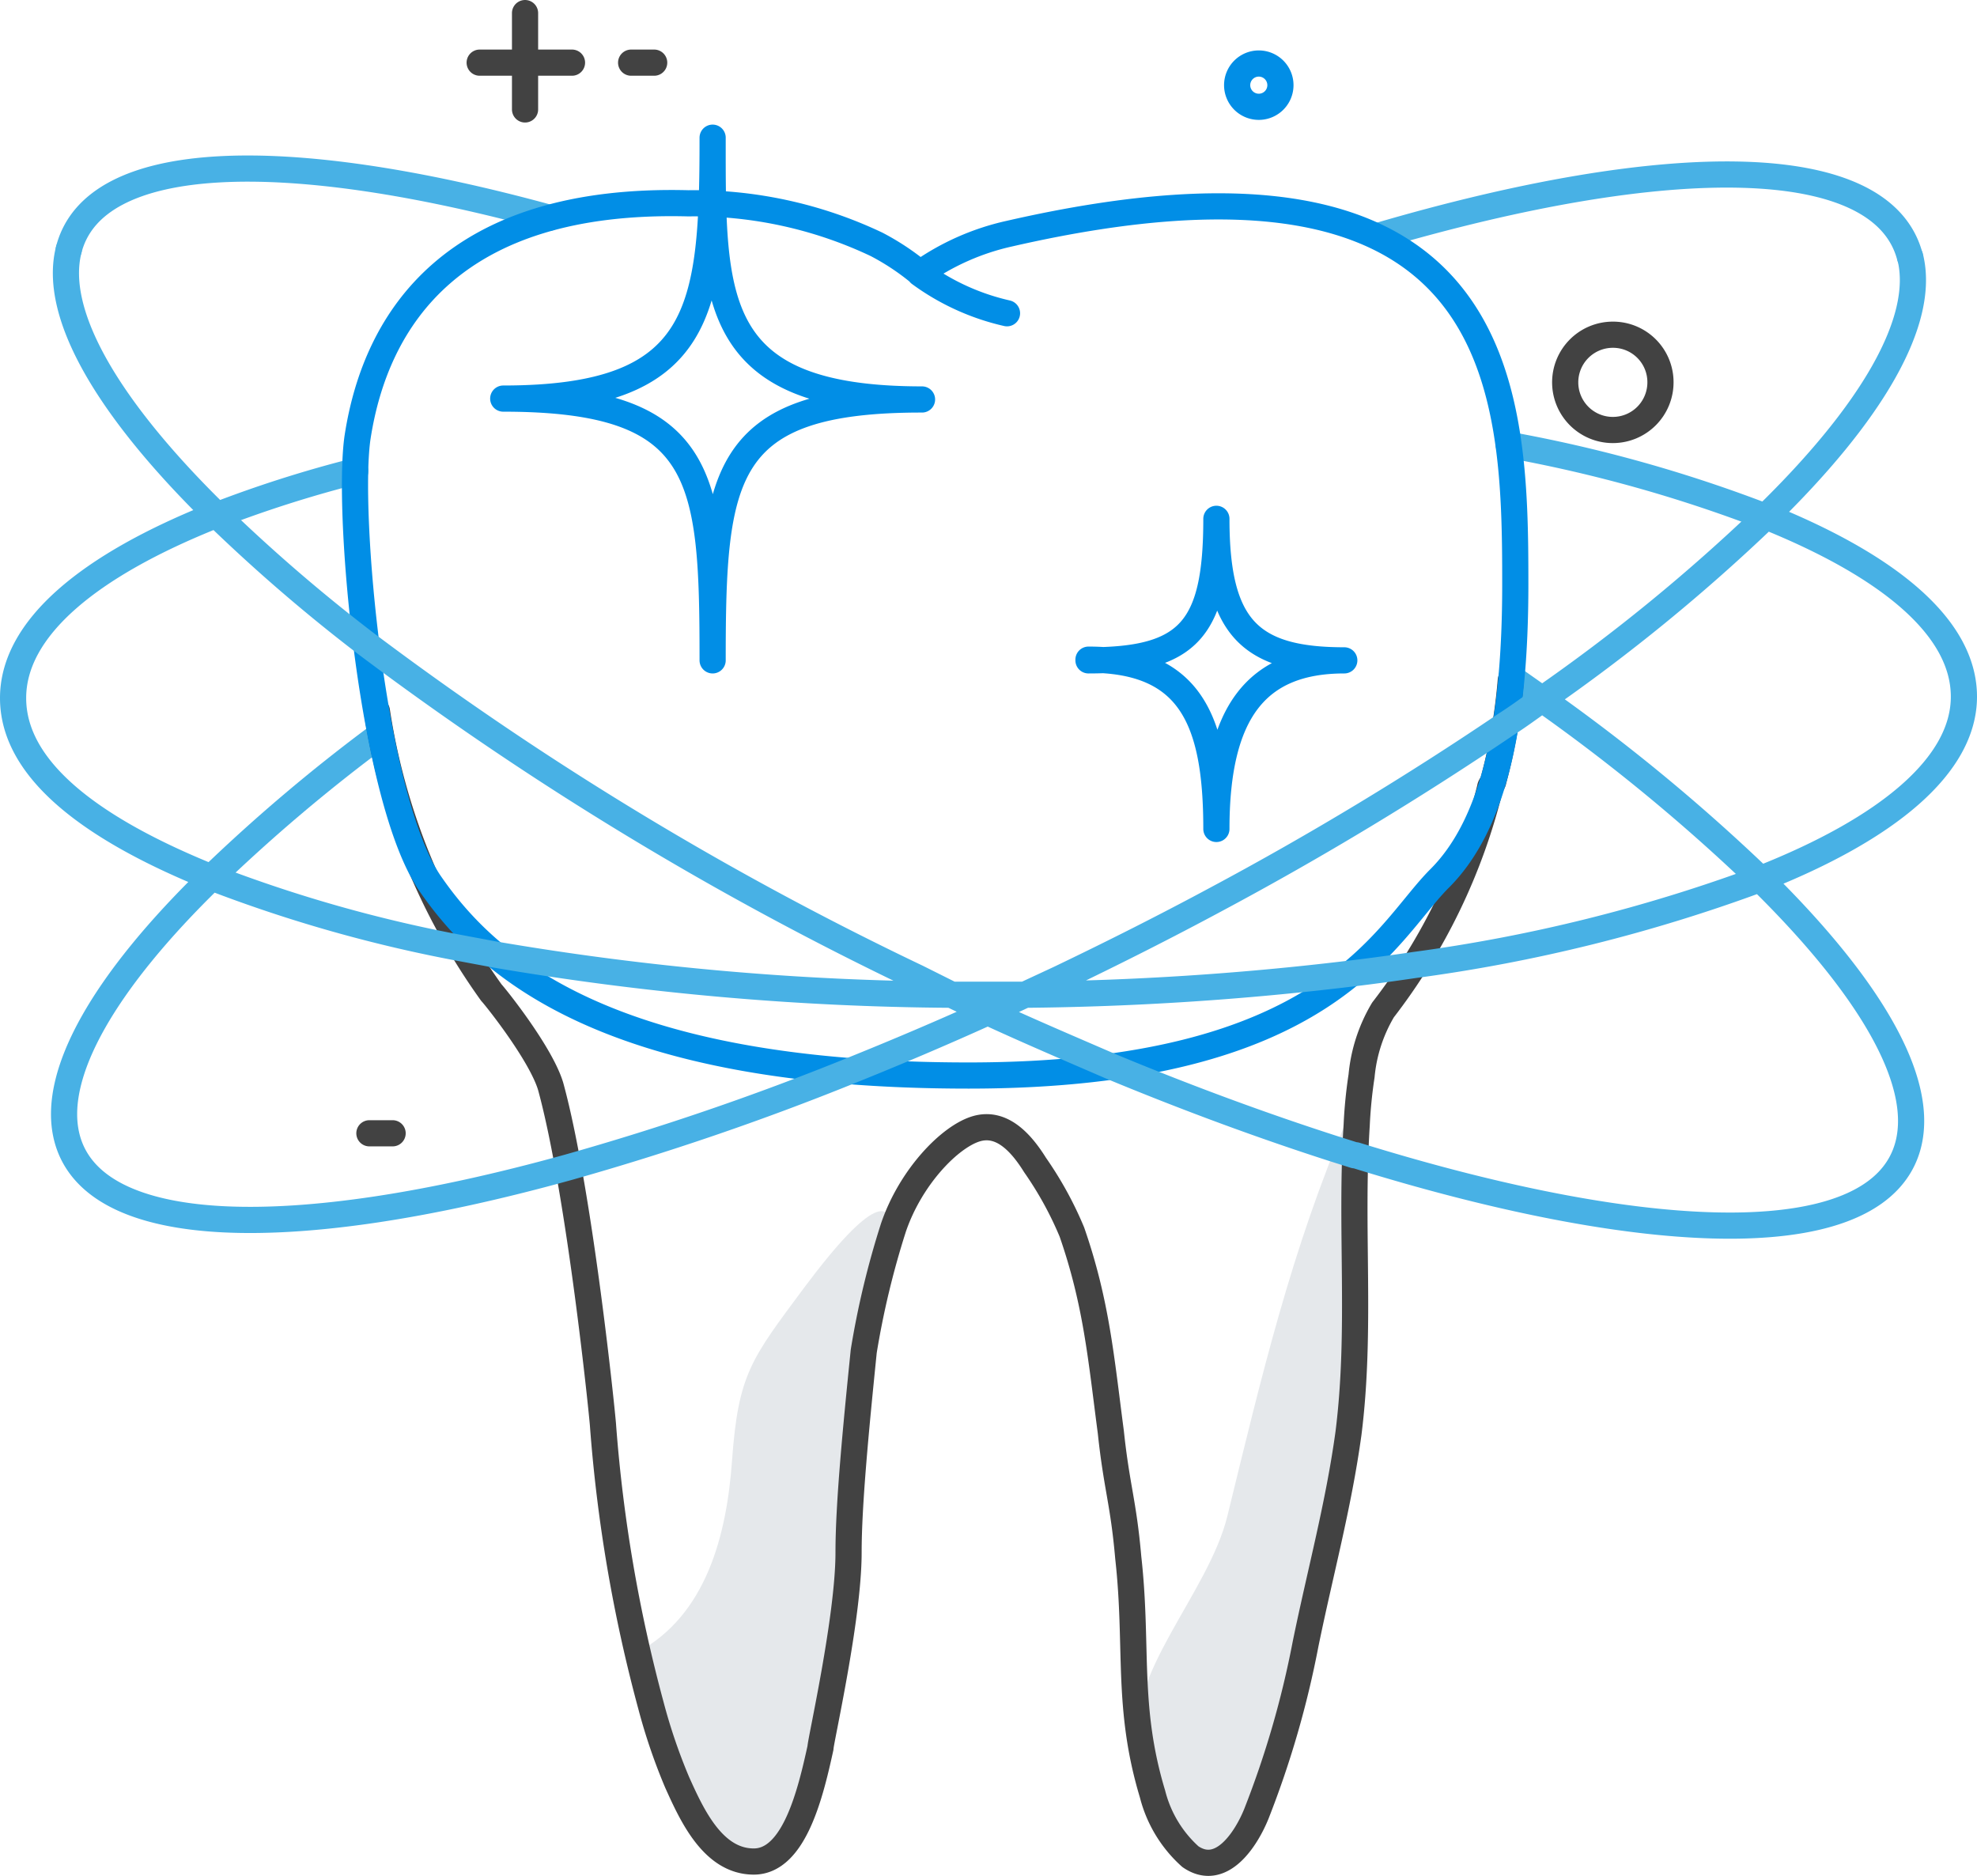
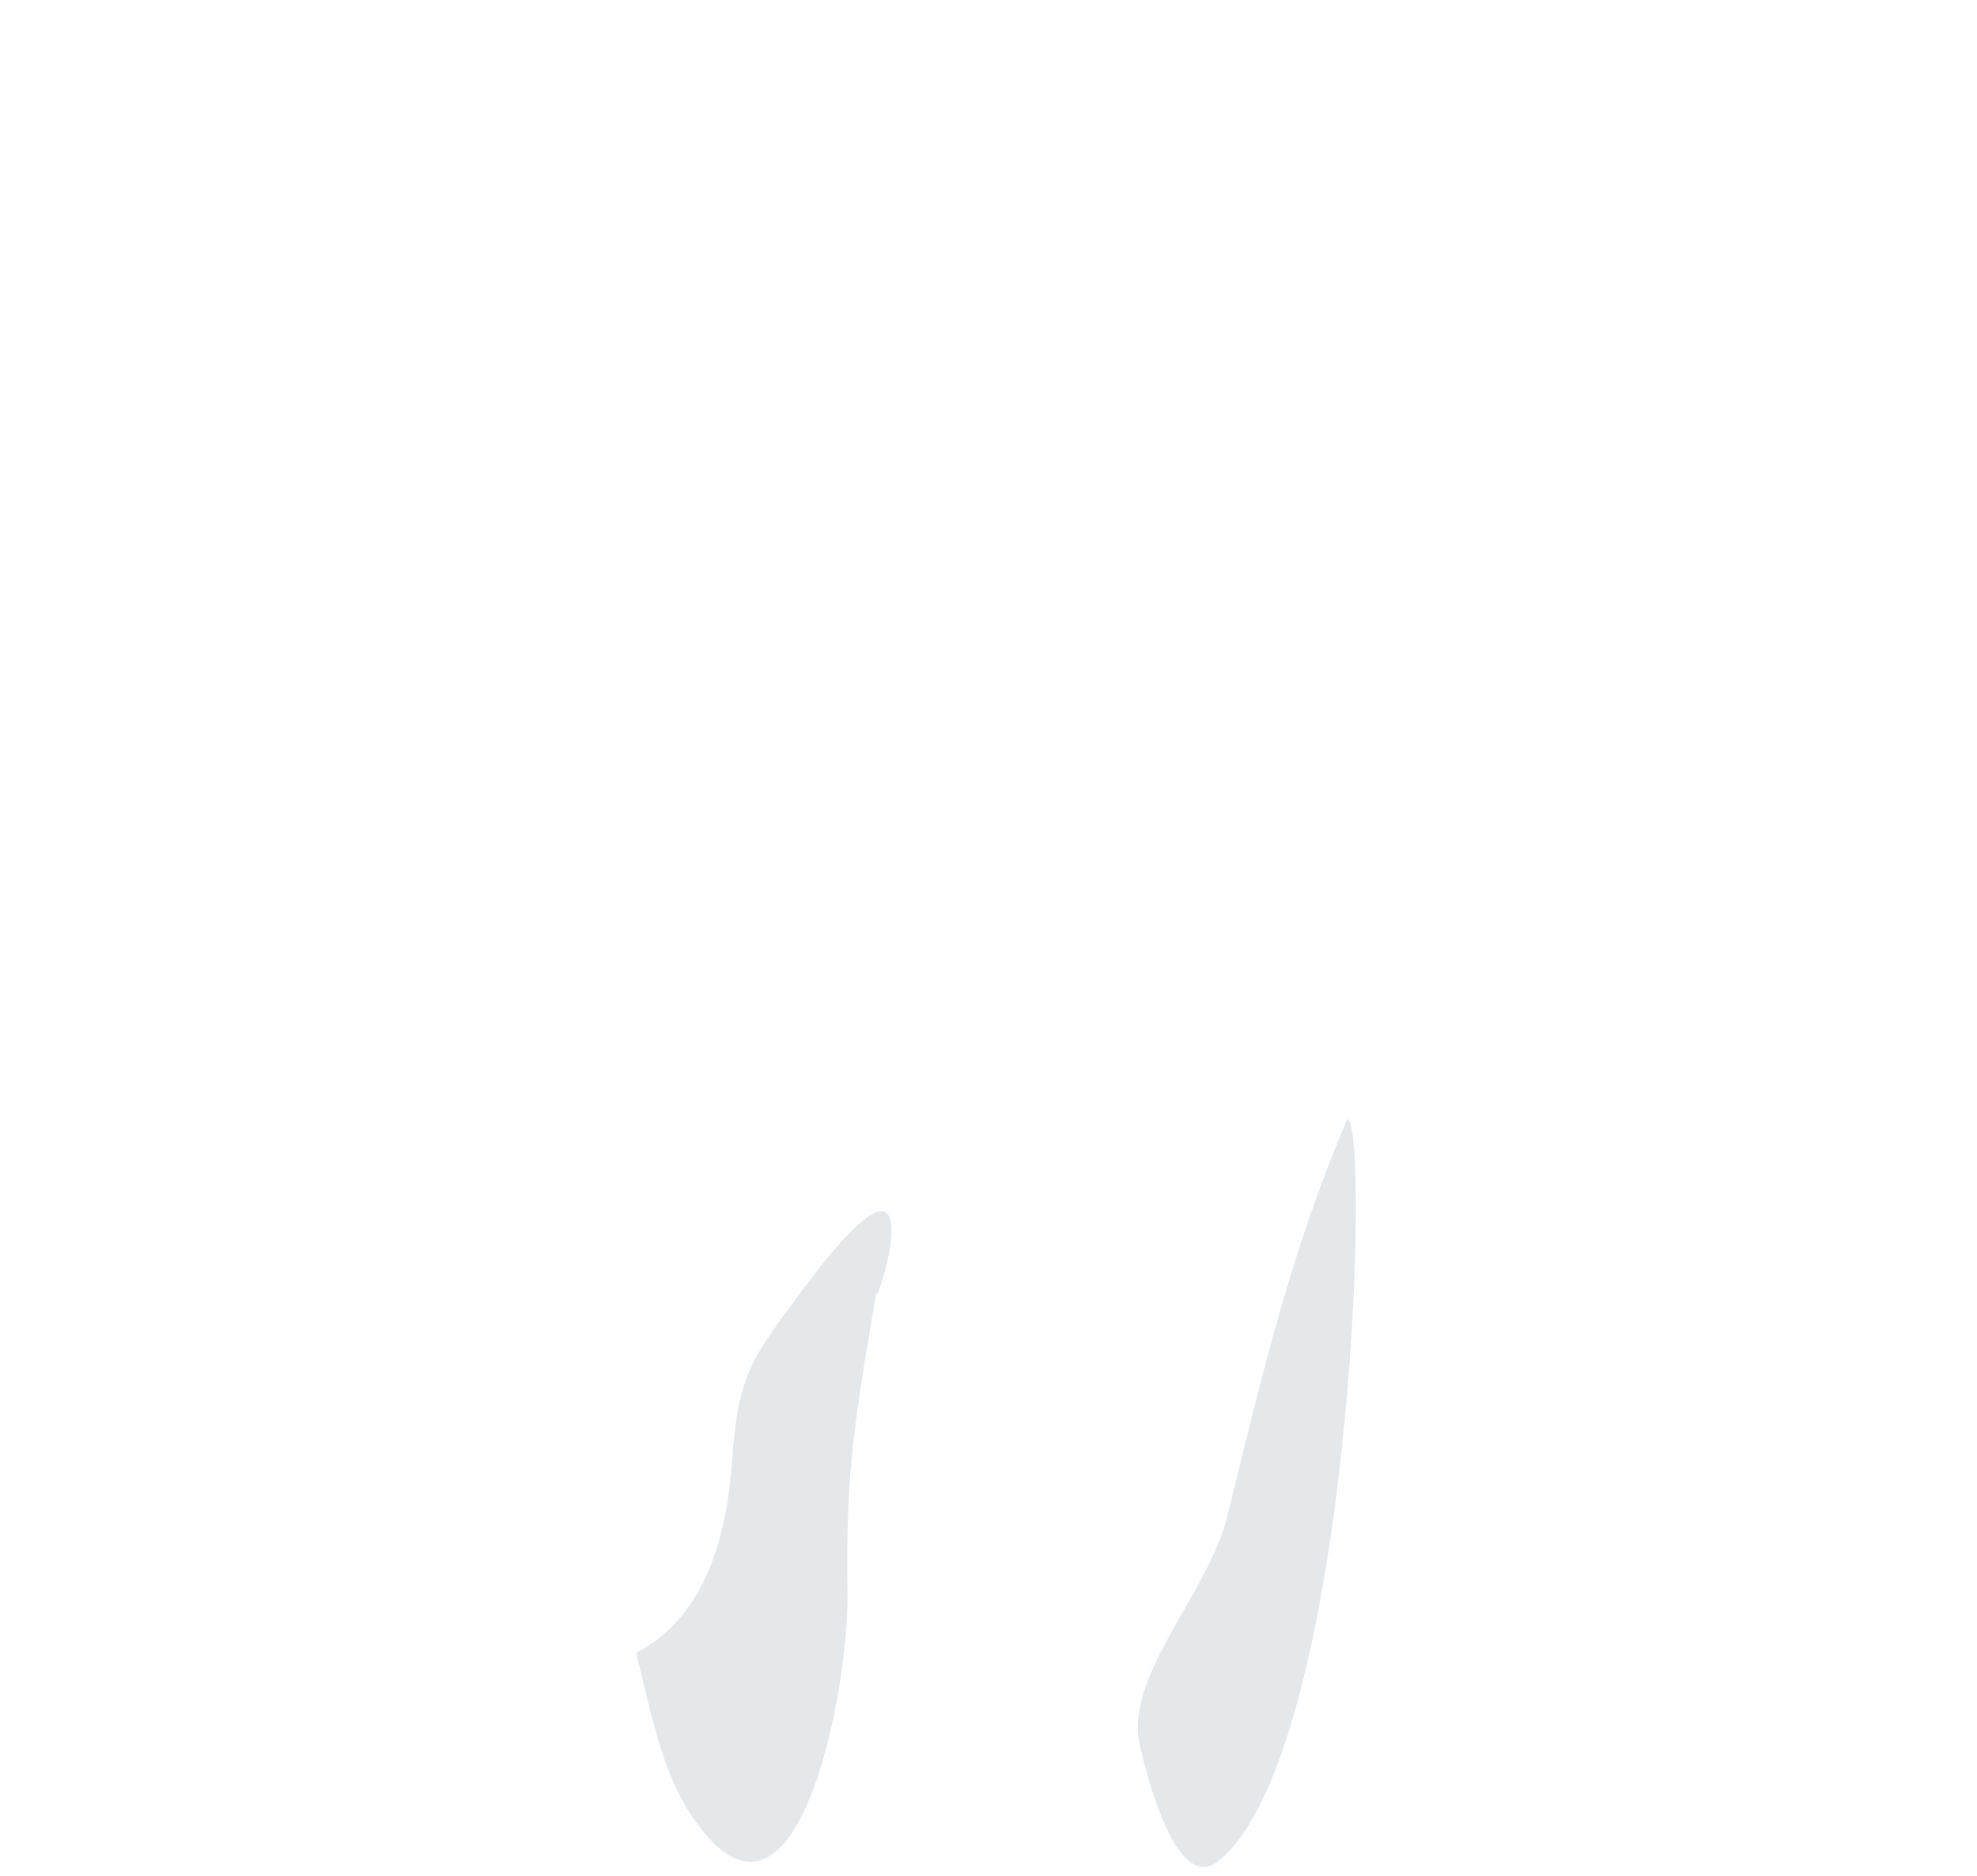
<svg xmlns="http://www.w3.org/2000/svg" viewBox="0 0 113.3 107.49">
  <defs>
    <style>.cls-1,.cls-3,.cls-4{fill:none;stroke-linecap:round;stroke-linejoin:round;stroke-width:1.5px;}.cls-1{stroke:#48b1e5;}.cls-2{fill:#e5e8eb;}.cls-2,.cls-3,.cls-4{fill-rule:evenodd;}.cls-3{stroke:#424242;}.cls-4{stroke:#018ee6;}</style>
  </defs>
  <g id="Layer_2" data-name="Layer 2">
    <g id="Layer">
      <g id="Icon_ProtectedTooth" data-name="Icon ProtectedTooth">
-         <path class="cls-1" d="M101.18,29.61a81,81,0,0,0-14.72-4.12M20.36,27a69.28,69.28,0,0,0-8,2.55M3.94,14.31c1.45-5.67,12.32-6,27.54-1.83M86.62,38.83l1.76,1.24M12.12,50.28a97.74,97.74,0,0,1,9.69-8.19h0m57.1-28.55c16.81-4.94,29-4.86,30.55,1.19" />
        <path class="cls-2" d="M50.23,74c-1.16,7-1.78,9.92-1.66,17.24.1,5.65-2.92,21.48-8.81,13-1.9-2.73-2.48-6.32-3.31-9.52,4.07-2.13,5.2-6.85,5.5-11,.36-5,1.09-5.83,4.14-9.94C54.14,63,50,75.74,50.23,74Zm27-9.92C74,71.62,72.31,78.82,70.34,86.87c-1.09,4.46-6,9.24-5,13.24.35,1.49,2.08,8.56,4.54,6.5C77.37,100.38,78.57,64.89,77.23,64.11Z" />
-         <path class="cls-3" d="M86.58,39a32.14,32.14,0,0,1-1,5.75c0,.09-.18.28-.18.38a34.09,34.09,0,0,1-6.14,12.74,9,9,0,0,0-1.23,3.78,26.84,26.84,0,0,0-.28,2.83c-.38,5.94.28,11.7-.47,17.65-.57,4.15-1.61,7.93-2.46,12.08A54.59,54.59,0,0,1,72,103.94c-.57,1.41-2,3.68-3.78,2.45a7.18,7.18,0,0,1-2.17-3.59c-1.51-5-.82-8.45-1.39-13.54-.28-3.21-.66-4-1-7.2-.56-4.25-.82-7.4-2.23-11.46a20.43,20.43,0,0,0-2.11-3.84c-.76-1.22-1.89-2.54-3.4-2.07s-3.74,2.77-4.72,5.66a49,49,0,0,0-1.7,7.08c-.47,4.63-.87,8.81-.87,11.54,0,3.75-1.61,10.81-1.61,11.19-.56,2.55-1.49,6.51-3.82,6.51s-3.54-2.64-4.39-4.53a32.8,32.8,0,0,1-1.51-4.43,86,86,0,0,1-2.74-16c0-.24-1.32-13.31-3-19.45-.56-1.89-3.21-5.19-3.4-5.38A37.21,37.21,0,0,1,21.6,40.75M95.16,21.9a2.73,2.73,0,1,1-2.73-2.72A2.72,2.72,0,0,1,95.16,21.9ZM32.78,3.59H27.49m10,0H36.17m-15,61.35H22.5M30.09,6.27V.75" />
-         <path class="cls-4" d="M52.68,15.62A14.08,14.08,0,0,0,50.23,14a24.39,24.39,0,0,0-10.78-2.35C26,11.3,21.56,18.23,20.5,25c-.67,4.31.85,20.85,4.15,25.63s10.23,11,30.85,11,23.86-8.16,27-11.29,4.34-8.93,4.34-16.85c0-11.11-.32-26.67-29-20.1a14.16,14.16,0,0,0-5.13,2.28,13.49,13.49,0,0,0,5,2.28M40.84,37.84c0-10.58-.38-15-12-15,11.47,0,12-5,12-14.95,0,9.29-.18,15,12,15C41.34,22.88,40.84,27.16,40.84,37.84Zm21.54,0c5.74,0,7.33-1.78,7.33-8.11,0,6.22,1.91,8.11,7.33,8.11-5.05,0-7.33,3-7.33,9.66C69.71,41.2,68.18,37.8,62.38,37.8ZM72.14,3.64a1.24,1.24,0,1,0,1.24,1.24A1.24,1.24,0,0,0,72.14,3.64Z" />
-         <path class="cls-1" d="M12.4,29.5C5.1,32.39.75,36,.75,40S5,47.41,12.12,50.28a81,81,0,0,0,14.39,4.07l1.87.35h0A161.15,161.15,0,0,0,54.53,57h4.21a167.68,167.68,0,0,0,18.57-1.2c1.27-.15,2.51-.32,3.73-.5a92.21,92.21,0,0,0,19.86-4.94c7.3-2.88,11.65-6.51,11.65-10.44s-4.23-7.47-11.37-10.34M88.38,40.07A107.44,107.44,0,0,1,100.9,50.39c6.19,6.08,9.41,11.49,8.46,15.2-1.58,6.17-14.3,6-31.66.61l-.07,0-1.11-.35c-4.08-1.31-8.39-2.89-12.87-4.75h0c-2.31-1-4.66-2-7-3.08l-2.08-1-2-1A185,185,0,0,1,21,36.9h0a96.76,96.76,0,0,1-8.59-7.4C6.21,23.43,3,18,3.94,14.31m105.53.41c.92,3.67-2.23,9-8.29,14.89a104.74,104.74,0,0,1-12.8,10.46c-.68.48-1.38,1-2.09,1.45h0a186,186,0,0,1-16.57,10h0c-2.9,1.56-5.91,3.08-9,4.56l-2,.93h0l-2.13,1c-2.65,1.2-5.27,2.31-7.83,3.34a156,156,0,0,1-16.23,5.55C16.69,71.29,5.3,71,3.83,65.17c-.92-3.66,2.23-9,8.29-14.89" />
      </g>
    </g>
  </g>
</svg>